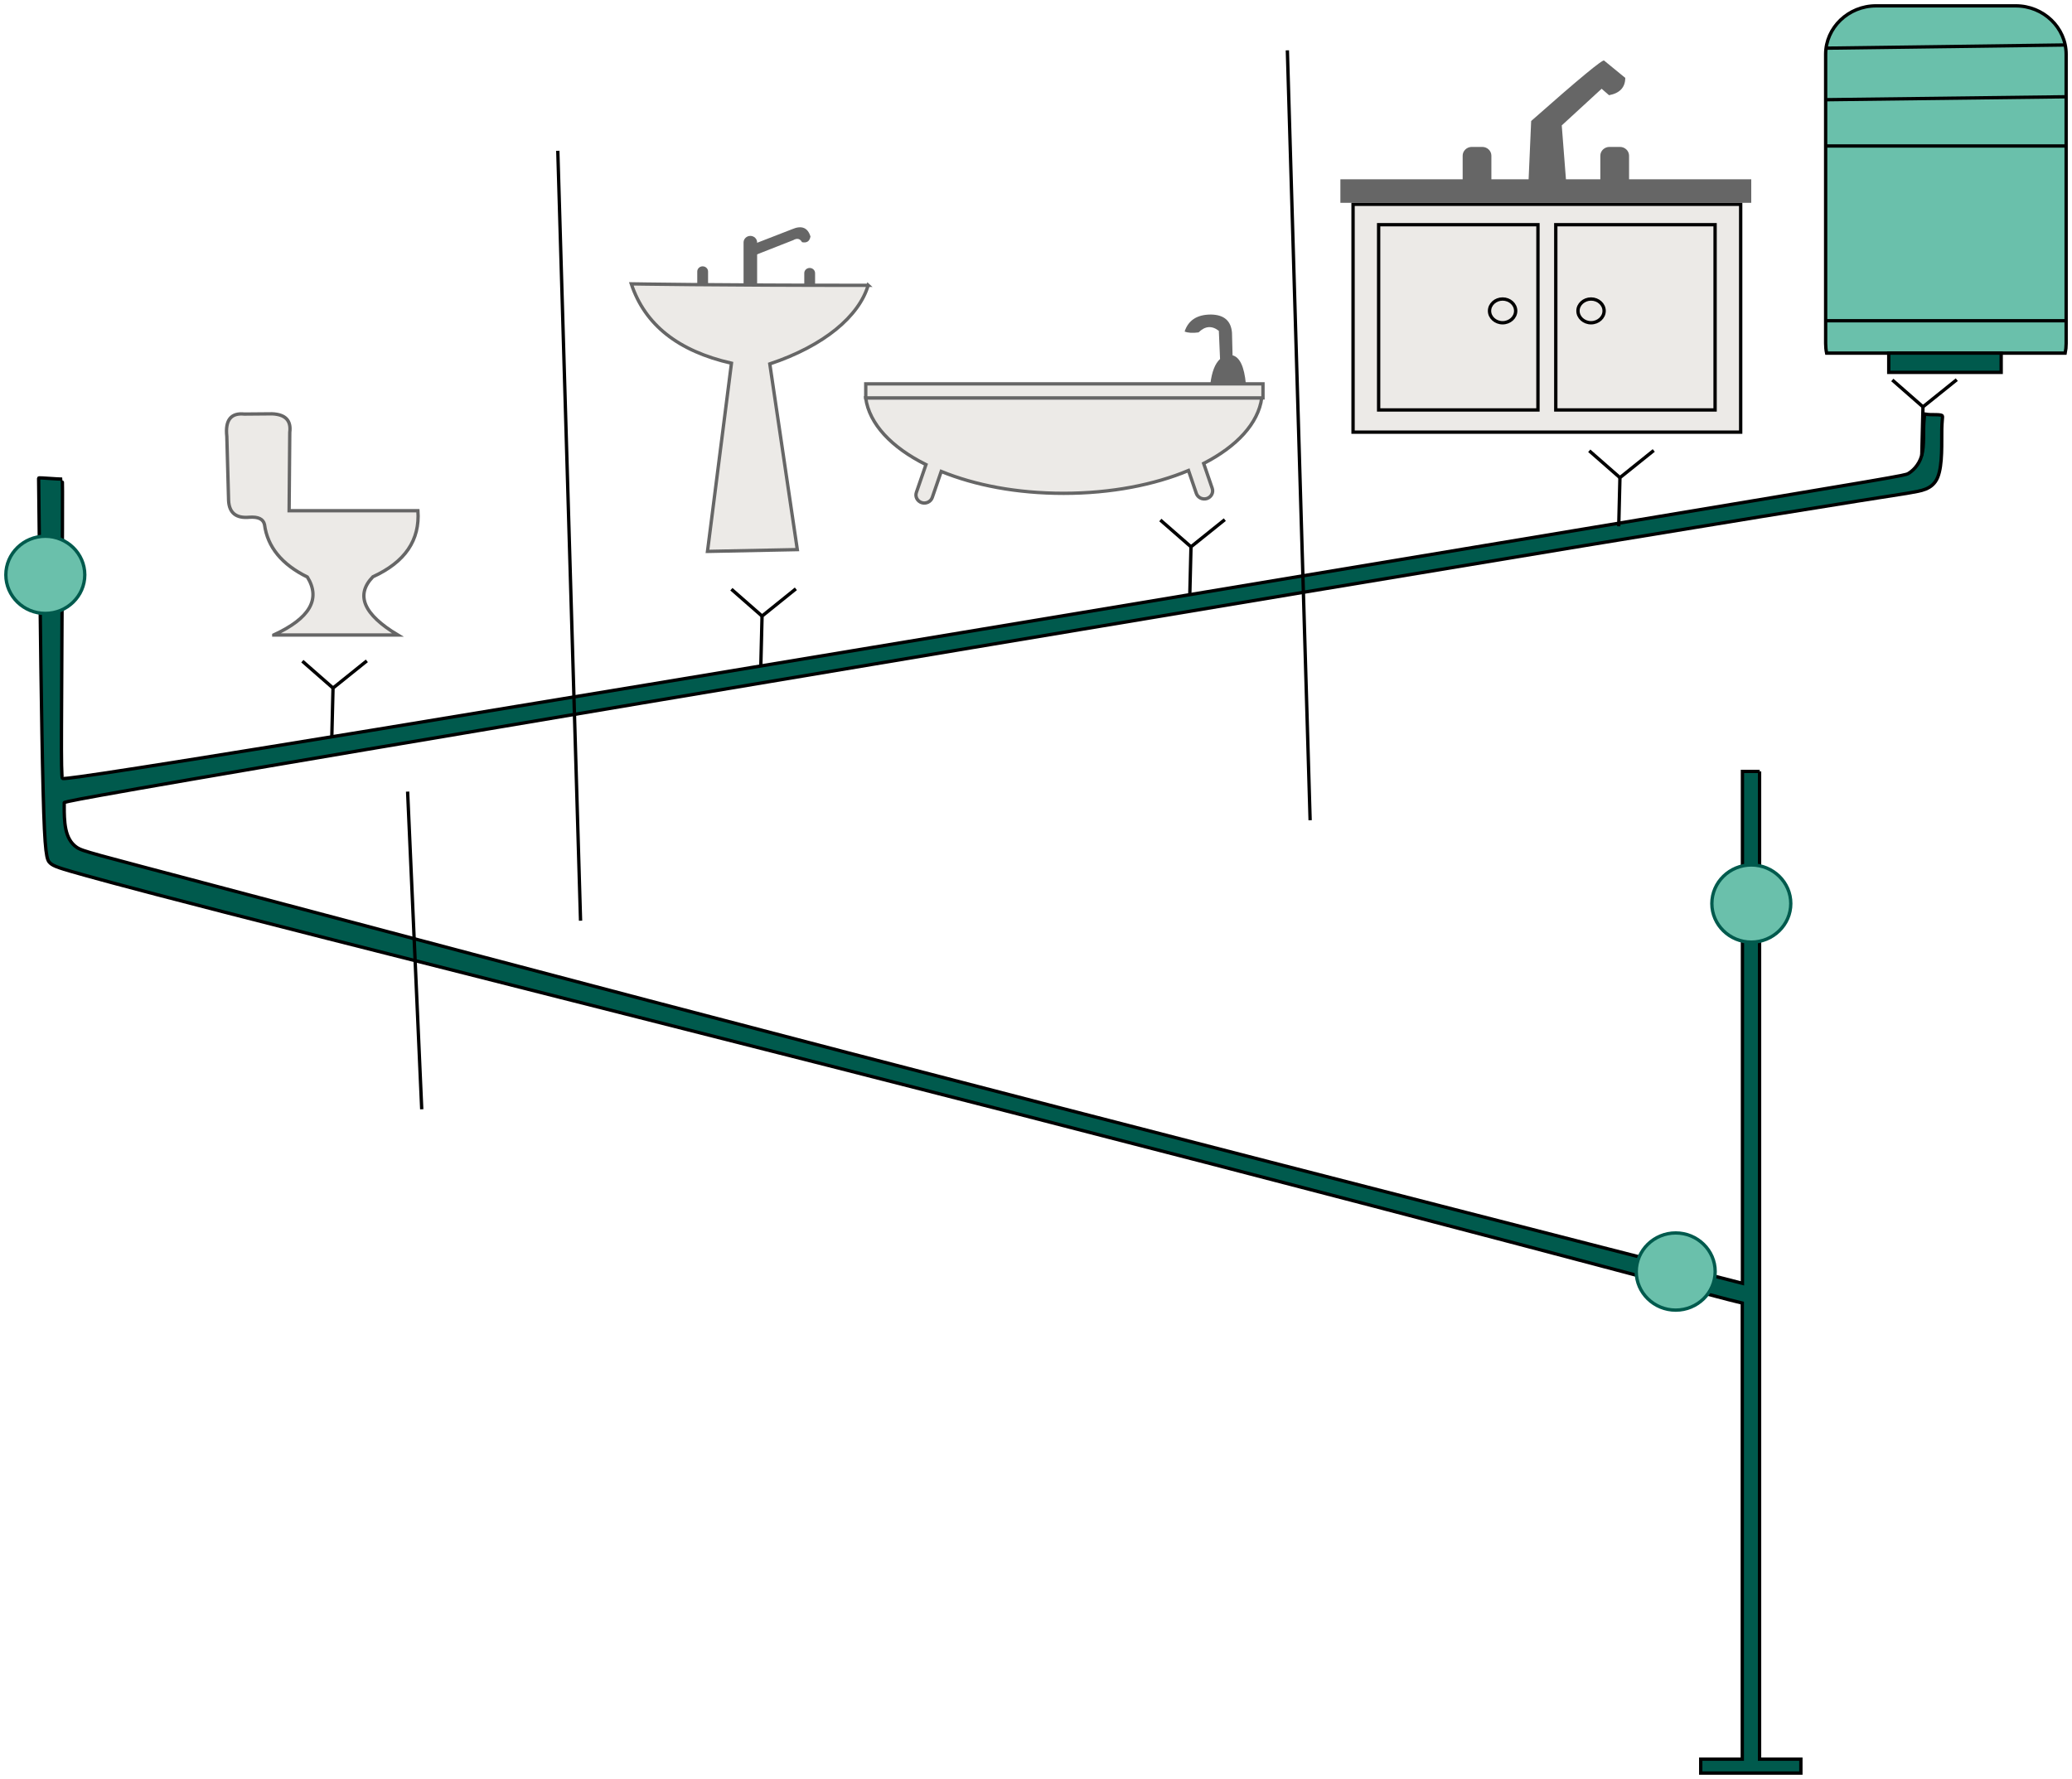
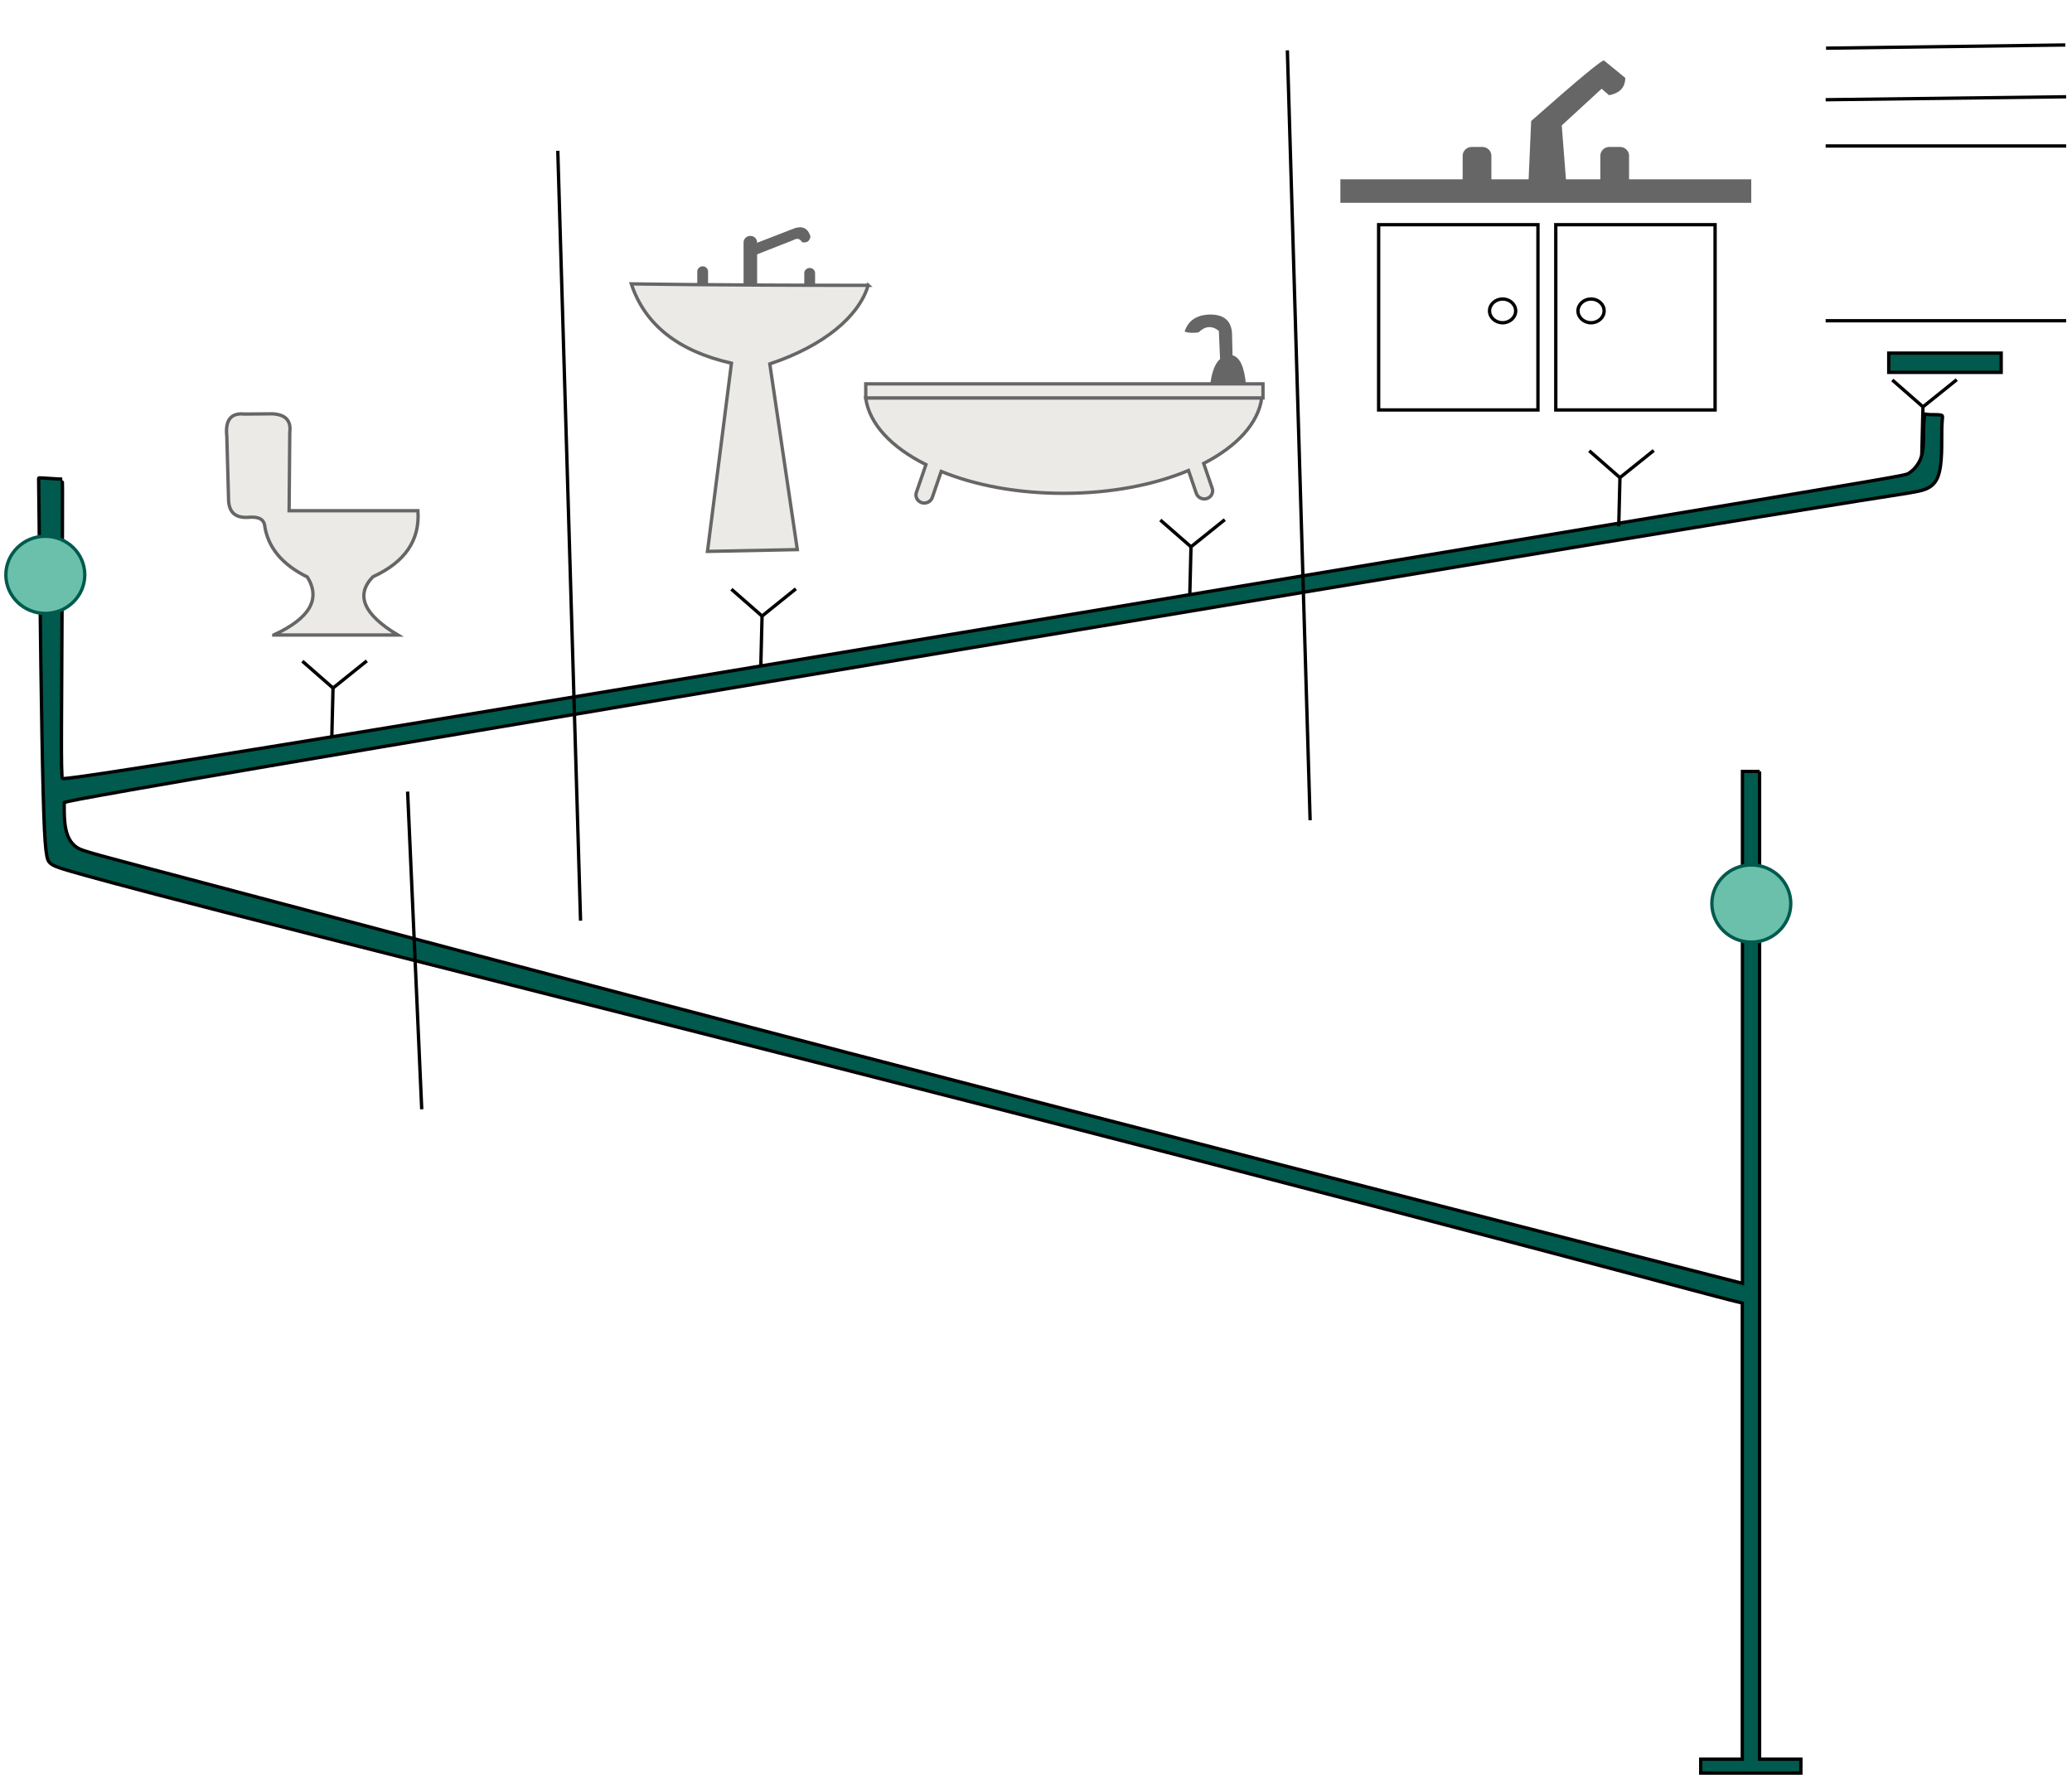
<svg xmlns="http://www.w3.org/2000/svg" width="354" height="304" viewBox="0 0 354 304" fill="none">
  <path fill-rule="evenodd" clip-rule="evenodd" d="M300.647 131.827H297.697V219.311L273.526 213.115C246.418 206.163 192.189 192.246 144.909 179.921C97.629 167.596 57.313 156.849 36.423 151.317C15.534 145.784 14.087 145.479 13.094 144.789C12.087 144.1 11.522 143.012 11.246 141.698C10.97 140.385 10.97 138.832 10.97 138.063V137.174C10.97 137.055 10.97 136.829 62.704 128.06C114.437 119.29 217.89 101.976 270.506 93.273C323.122 84.583 324.887 84.504 326.459 84.185C328.031 83.88 330.168 83.734 331.05 81.572C331.933 79.409 331.698 75.535 331.754 73.293C331.809 71.037 332.085 71.051 331.561 70.931C331.037 70.812 329.865 70.905 329.341 70.825C328.817 70.746 328.817 70.746 328.817 70.746L328.693 72.178C328.569 73.611 328.803 76.119 328.32 77.857C327.838 79.595 326.638 80.563 326.031 80.921C325.425 81.266 324.942 81.346 272.575 90.076C220.207 98.806 115.94 116.199 63.6 124.783C11.26 133.366 10.86 133.128 10.667 133.008C10.529 132.929 10.474 130.054 10.502 124.385C10.543 115.88 10.626 98.872 10.667 90.381C10.695 84.712 10.681 81.877 10.626 81.877C10.543 81.877 10.391 81.877 9.702 81.837C9.013 81.797 7.813 81.718 7.206 81.678C6.802 81.651 6.6 81.664 6.6 81.718C6.6 81.797 6.6 81.943 6.724 92.583C6.848 103.21 7.082 124.305 7.372 135.25C7.648 146.182 7.978 146.965 8.571 147.496C9.178 148.04 10.06 148.345 14.79 149.658C19.519 150.972 28.123 153.294 55.92 160.365C83.717 167.436 130.707 179.257 174.196 190.428C217.684 201.599 257.683 212.107 278.048 217.52C290.21 220.744 295.366 222.15 297.669 222.681V300.625H290.568V303H307.679V300.625H300.62V220.08V131.827H300.647Z" fill="#005A4D" stroke="black" stroke-width="0.57" stroke-miterlimit="22.93" />
  <path fill-rule="evenodd" clip-rule="evenodd" d="M299.212 161.001C302.921 161.001 305.955 158.043 305.955 154.408C305.955 150.773 302.921 147.814 299.212 147.814C295.503 147.814 292.47 150.773 292.47 154.408C292.47 158.043 295.503 161.001 299.212 161.001Z" fill="#6AC0AB" stroke="#005A4D" stroke-width="0.57" stroke-miterlimit="22.93" />
-   <path fill-rule="evenodd" clip-rule="evenodd" d="M286.294 223.888C290.003 223.888 293.037 220.929 293.037 217.294C293.037 213.659 290.003 210.7 286.294 210.7C282.585 210.7 279.552 213.659 279.552 217.294C279.552 220.929 282.585 223.888 286.294 223.888Z" fill="#6AC0AB" stroke="#005A4D" stroke-width="0.57" stroke-miterlimit="22.93" />
  <path fill-rule="evenodd" clip-rule="evenodd" d="M7.742 104.829C11.451 104.829 14.485 101.87 14.485 98.235C14.485 94.6 11.451 91.641 7.742 91.641C4.033 91.641 1 94.6 1 98.235C1 101.87 4.033 104.829 7.742 104.829Z" fill="#6AC0AB" stroke="#005A4D" stroke-width="0.57" stroke-miterlimit="22.93" />
  <path d="M69.64 135.277L72.053 189.566" stroke="black" stroke-width="0.57" stroke-miterlimit="22.93" />
  <path d="M95.299 25.77L99.187 157.341" stroke="black" stroke-width="0.57" stroke-miterlimit="22.93" />
  <path d="M219.945 8.602L223.834 140.172" stroke="black" stroke-width="0.57" stroke-miterlimit="22.93" />
  <path d="M56.691 125.897L56.898 117.579L62.675 112.935" stroke="black" stroke-width="0.57" stroke-miterlimit="22.93" />
  <path d="M129.99 113.598L130.197 105.28L135.974 100.623" stroke="black" stroke-width="0.57" stroke-miterlimit="22.93" />
  <path d="M203.274 101.764L203.481 93.445L209.258 88.802" stroke="black" stroke-width="0.57" stroke-miterlimit="22.93" />
  <path d="M276.56 89.942L276.766 81.624L282.544 76.981" stroke="black" stroke-width="0.57" stroke-miterlimit="22.93" />
  <path d="M328.333 77.843L328.54 69.525L334.317 64.881" stroke="black" stroke-width="0.57" stroke-miterlimit="22.93" />
  <path d="M56.898 117.578L51.658 112.988" stroke="black" stroke-width="0.57" stroke-miterlimit="22.93" />
  <path d="M130.197 105.28L124.957 100.689" stroke="black" stroke-width="0.57" stroke-miterlimit="22.93" />
  <path d="M203.482 93.445L198.242 88.868" stroke="black" stroke-width="0.57" stroke-miterlimit="22.93" />
  <path d="M276.766 81.625L271.526 77.034" stroke="black" stroke-width="0.57" stroke-miterlimit="22.93" />
  <path d="M328.539 69.525L323.3 64.935" stroke="black" stroke-width="0.57" stroke-miterlimit="22.93" />
  <path fill-rule="evenodd" clip-rule="evenodd" d="M120.05 45.512C119.54 45.512 119.126 45.91 119.126 46.401V49.187C119.126 49.678 119.54 50.076 120.05 50.076C120.56 50.076 120.974 49.678 120.974 49.187V46.401C120.974 45.91 120.56 45.512 120.05 45.512Z" fill="#666666" />
  <path fill-rule="evenodd" clip-rule="evenodd" d="M138.333 45.79C137.823 45.79 137.409 46.188 137.409 46.679V49.465C137.409 49.956 137.823 50.354 138.333 50.354C138.843 50.354 139.257 49.956 139.257 49.465V46.679C139.257 46.188 138.843 45.79 138.333 45.79Z" fill="#666666" />
  <path fill-rule="evenodd" clip-rule="evenodd" d="M128.196 40.311C127.562 40.311 127.038 40.815 127.038 41.425V49.93C127.038 50.54 127.562 51.044 128.196 51.044C128.831 51.044 129.355 50.54 129.355 49.93V41.425C129.355 40.815 128.831 40.311 128.196 40.311Z" fill="#666666" />
  <path fill-rule="evenodd" clip-rule="evenodd" d="M148.341 48.761C122.198 48.761 107.858 48.509 107.858 48.509C110.175 55.501 115.883 60.012 124.97 62.068C122.24 83.508 120.874 94.228 120.874 94.228C131.105 94.029 136.221 93.923 136.221 93.923C133.091 72.762 131.519 62.188 131.519 62.188C140.854 59.07 146.769 54.015 148.327 48.748L148.341 48.761Z" fill="#ECEAE7" stroke="#666666" stroke-width="0.57" stroke-miterlimit="22.93" />
  <path fill-rule="evenodd" clip-rule="evenodd" d="M128.323 43.867C128.378 42.527 128.392 41.863 128.392 41.863C133.011 40.072 135.328 39.17 135.328 39.17C136.955 38.467 138.003 38.891 138.471 40.417C138.32 41.24 137.837 41.558 137.024 41.386C136.693 40.775 136.183 40.656 135.521 41.041C130.722 42.925 128.323 43.867 128.323 43.867Z" fill="#666666" />
  <path fill-rule="evenodd" clip-rule="evenodd" d="M46.777 108.517H67.969C62.109 105.001 60.689 101.685 63.709 98.567C69.196 96.059 71.761 92.305 71.402 87.277C56.732 87.277 49.396 87.277 49.396 87.277C49.465 78.361 49.507 73.89 49.507 73.89C49.769 71.86 48.762 70.812 46.487 70.719C43.33 70.746 41.758 70.759 41.758 70.759C39.455 70.52 38.449 71.794 38.752 74.567C38.959 81.89 39.055 85.552 39.055 85.552C39.166 87.661 40.351 88.603 42.613 88.391C44.115 88.285 44.97 88.696 45.191 89.638C45.701 93.472 48.142 96.457 52.513 98.607C54.843 102.375 52.926 105.665 46.777 108.504V108.517Z" fill="#ECEAE7" stroke="#666666" stroke-width="0.57" stroke-miterlimit="22.93" />
  <path fill-rule="evenodd" clip-rule="evenodd" d="M215.574 67.986C214.981 72.364 211.3 76.291 205.646 79.197L207.108 83.455C207.356 84.172 206.943 84.954 206.198 85.193C205.453 85.432 204.64 85.034 204.392 84.318L203.054 80.404C197.236 82.845 189.818 84.304 181.738 84.304C173.658 84.304 166.571 82.911 160.807 80.563L159.277 85.021C159.028 85.737 158.215 86.135 157.47 85.896C156.726 85.658 156.312 84.875 156.56 84.159L158.201 79.396C152.341 76.477 148.508 72.47 147.901 67.999H215.56L215.574 67.986Z" fill="#ECEAE7" stroke="#666666" stroke-width="0.57" stroke-miterlimit="22.93" />
  <path d="M215.78 65.598H147.914V67.999H215.78V65.598Z" fill="#ECEAE7" stroke="#666666" stroke-width="0.57" stroke-miterlimit="22.93" />
  <path fill-rule="evenodd" clip-rule="evenodd" d="M210.568 60.716C211.823 61.034 212.581 62.666 212.857 65.598H206.79C207.038 63.542 207.59 62.135 208.445 61.352L208.238 56.537C207.052 55.608 205.894 55.701 204.777 56.802C203.77 56.935 202.971 56.895 202.392 56.656C203.026 54.719 204.529 53.751 206.9 53.751C209.134 53.79 210.32 54.825 210.485 56.855L210.582 60.716H210.568Z" fill="#666666" />
-   <path d="M297.394 34.911H231.169V73.85H297.394V34.911Z" fill="#ECEAE7" stroke="black" stroke-width="0.57" stroke-miterlimit="22.93" />
  <path d="M262.758 38.4H235.54V70.056H262.758V38.4Z" stroke="black" stroke-width="0.57" stroke-miterlimit="22.93" />
  <path d="M293.022 38.4H265.804V70.056H293.022V38.4Z" stroke="black" stroke-width="0.57" stroke-miterlimit="22.93" />
  <path fill-rule="evenodd" clip-rule="evenodd" d="M256.719 55.156C257.946 55.156 258.953 54.241 258.953 53.127C258.953 52.012 257.946 51.097 256.719 51.097C255.492 51.097 254.485 52.012 254.485 53.127C254.485 54.241 255.492 55.156 256.719 55.156Z" stroke="black" stroke-width="0.57" stroke-miterlimit="22.93" />
  <path fill-rule="evenodd" clip-rule="evenodd" d="M271.829 55.156C273.057 55.156 274.063 54.241 274.063 53.127C274.063 52.012 273.057 51.097 271.829 51.097C270.602 51.097 269.596 52.012 269.596 53.127C269.596 54.241 270.602 55.156 271.829 55.156Z" stroke="black" stroke-width="0.57" stroke-miterlimit="22.93" />
  <path d="M299.2 30.639H229.004V34.659H299.2V30.639Z" fill="#666666" />
  <path fill-rule="evenodd" clip-rule="evenodd" d="M253.244 25.106H251.452C250.597 25.106 249.894 25.783 249.894 26.605V30.798C249.894 31.62 250.597 32.297 251.452 32.297H253.244C254.099 32.297 254.802 31.62 254.802 30.798V26.605C254.802 25.783 254.099 25.106 253.244 25.106ZM276.767 25.106H274.974C274.119 25.106 273.416 25.783 273.416 26.605V30.798C273.416 31.62 274.119 32.297 274.974 32.297H276.767C277.622 32.297 278.325 31.62 278.325 30.798V26.605C278.325 25.783 277.622 25.106 276.767 25.106ZM267.68 32.27C262.413 34.061 260.221 33.876 261.117 31.687C261.434 24.35 261.6 20.675 261.6 20.675C269.721 13.497 273.871 10.061 274.064 10.353C276.477 12.33 277.677 13.312 277.677 13.312C277.663 14.944 276.739 15.925 274.905 16.27C274.064 15.54 273.637 15.169 273.637 15.169C269.101 19.348 266.825 21.431 266.825 21.431C267.391 28.662 267.667 32.27 267.667 32.27H267.68Z" fill="#666666" />
-   <path fill-rule="evenodd" clip-rule="evenodd" d="M344.41 1H320.515C315.786 1 311.911 4.728 311.911 9.279V58.699C311.911 59.256 311.966 59.813 312.077 60.344H352.835C352.945 59.813 353 59.269 353 58.699V9.279C353 4.728 349.126 1 344.396 1H344.41Z" fill="#6AC0AB" stroke="black" stroke-width="0.57" stroke-miterlimit="22.93" />
  <path d="M311.981 8.231L352.85 7.687" stroke="black" stroke-width="0.57" stroke-miterlimit="22.93" />
  <path d="M311.911 17.041L353 16.537" stroke="black" stroke-width="0.57" stroke-miterlimit="22.93" />
  <path d="M311.911 24.947H353" stroke="black" stroke-width="0.57" stroke-miterlimit="22.93" />
  <path d="M311.911 54.812H353" stroke="black" stroke-width="0.57" stroke-miterlimit="22.93" />
  <path d="M341.9 60.344H322.693V63.634H341.9V60.344Z" fill="#005A4D" stroke="black" stroke-width="0.57" stroke-miterlimit="22.93" />
</svg>